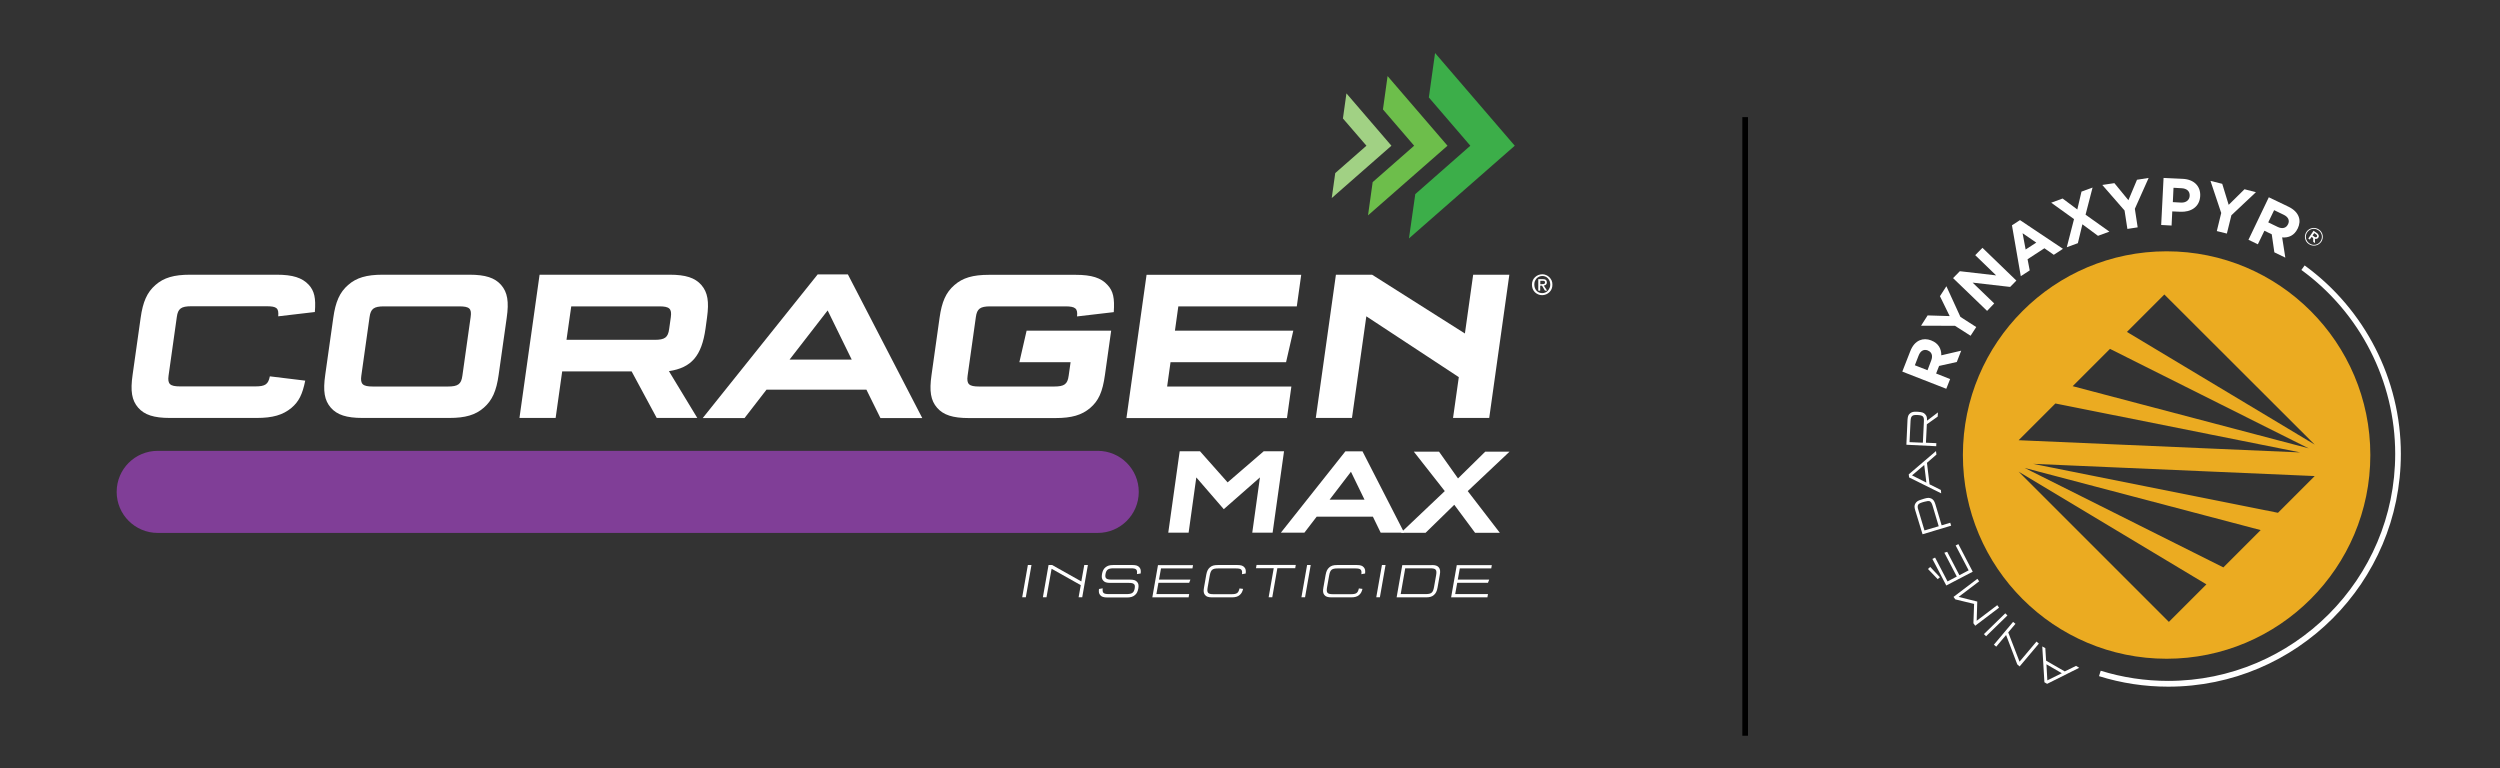
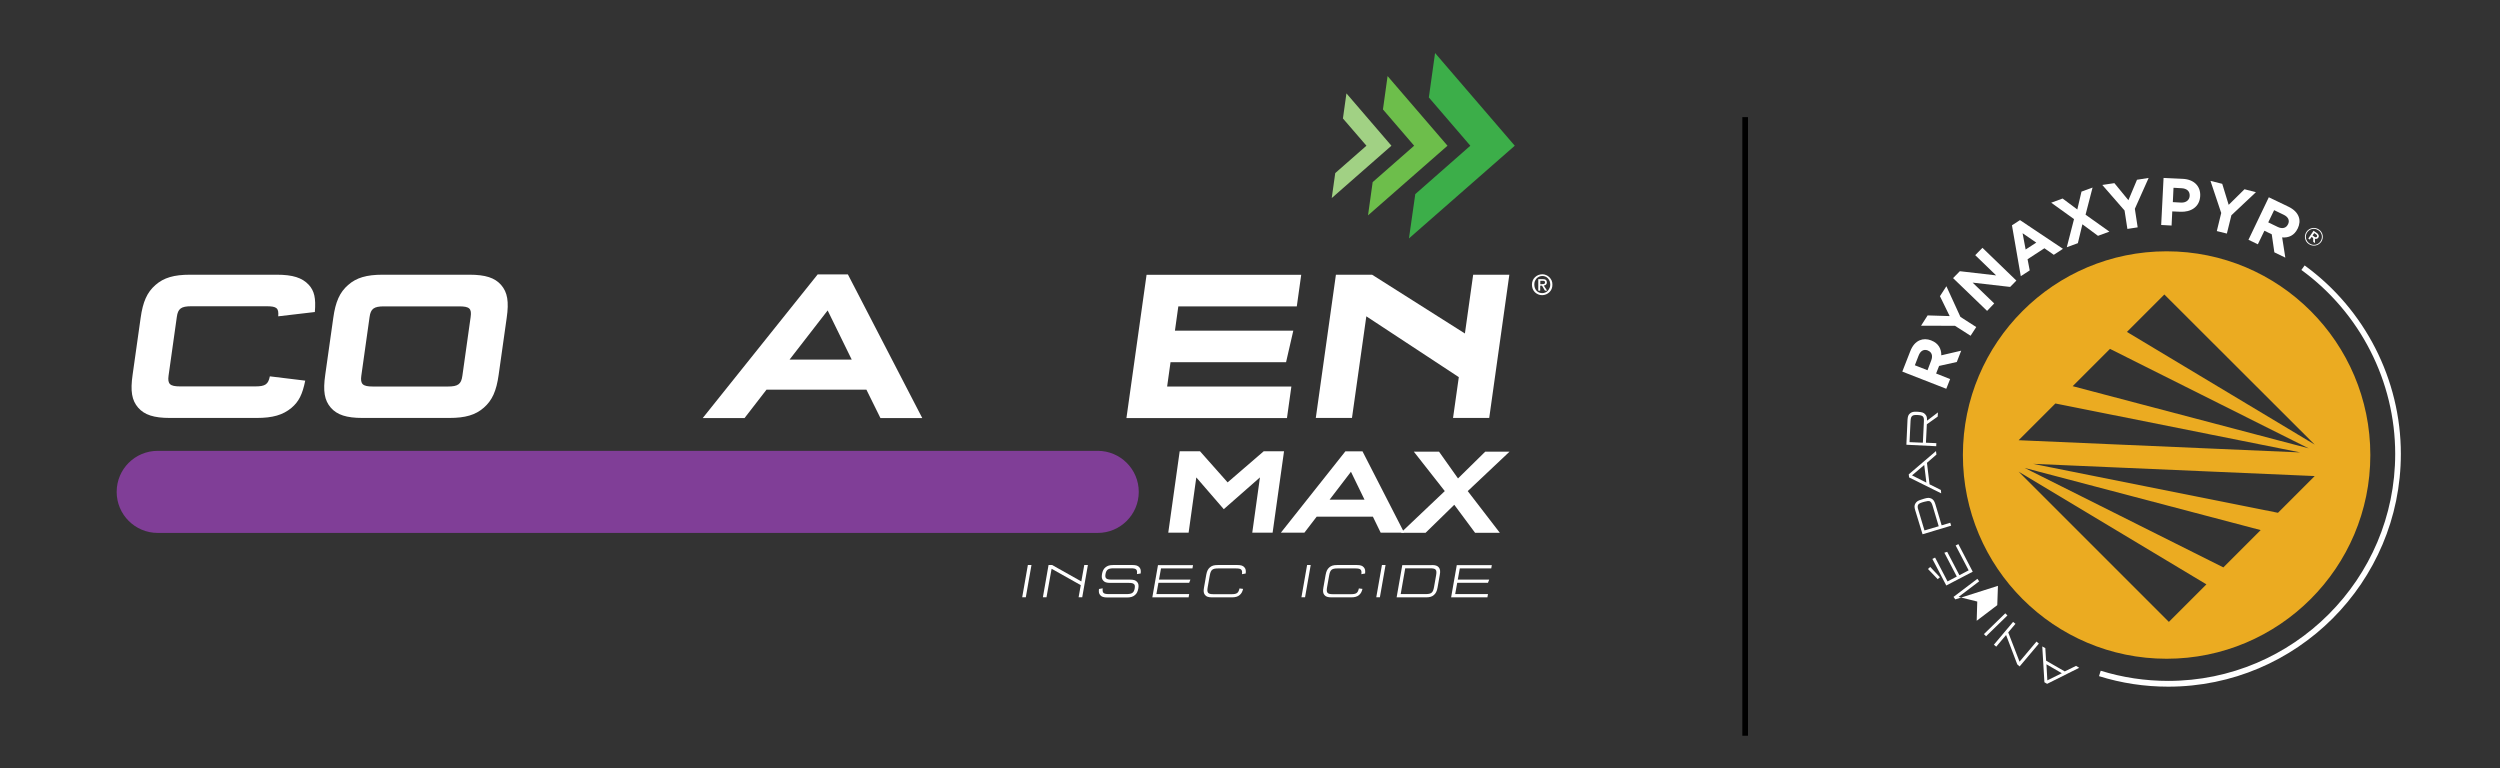
<svg xmlns="http://www.w3.org/2000/svg" version="1.1" id="Layer_1" x="0px" y="0px" viewBox="0 0 221.14 67.97" style="enable-background:new 0 0 221.14 67.97;" xml:space="preserve">
  <rect x="0" y="0" width="221.14" height="67.97" fill="#333333" stroke="none" />
  <style type="text/css">
	.st0{fill:#EBAB21;}
	.st1{fill:#FFFFFF;}
	.st2{fill:#A1D184;}
	.st3{fill:#6DBE4B;}
	.st4{fill:#3CAE49;}
	.st5{fill:#803E97;}
	.st6{fill:none;stroke:#000000;stroke-width:0.5;stroke-miterlimit:10;}
</style>
  <rect x="154.12" y="10.36" width="0.5" height="54.72" />
  <path class="st0" d="M191.65,58.27c-9.95,0-18.02-8.07-18.02-18.02c0-9.95,8.07-18.02,18.02-18.02c9.95,0,18.02,8.07,18.02,18.02  C209.67,50.2,201.6,58.27,191.65,58.27 M178.56,38.94l24.91,1.08l-21.66-4.33L178.56,38.94z M186.64,30.86l-3.3,3.3l20.88,5.5  L186.64,30.86z M191.45,26.05l-3.31,3.31l16.61,9.97L191.45,26.05z M191.85,55.01l3.32-3.32l-16.61-9.97L191.85,55.01z   M196.67,50.19l3.3-3.3l-20.88-5.5L196.67,50.19z M204.75,42.11l-24.91-1.08l21.66,4.33L204.75,42.11z" />
  <g>
    <path class="st1" d="M168.27,32.87l0.7-1.79c0.19-0.5,0.48-0.83,0.84-0.98c0.3-0.13,0.65-0.13,1.02,0.01l0.01,0.01   c0.63,0.24,0.89,0.74,0.88,1.31l1.76-0.41l-0.39,1l-1.57,0.35l0,0.01l-0.26,0.66l1.24,0.49l-0.34,0.86L168.27,32.87z M170.83,31.88   c0.16-0.42,0.04-0.74-0.29-0.87L170.53,31c-0.37-0.14-0.66,0.04-0.82,0.46l-0.33,0.85l1.12,0.44L170.83,31.88z" />
    <polygon class="st1" points="172.93,28.82 169.93,28.81 170.51,27.9 172.46,27.96 171.6,26.2 172.17,25.32 173.41,28.03    174.81,28.93 174.31,29.7  " />
    <polygon class="st1" points="172.76,24.6 173.36,23.99 176.57,24.36 174.72,22.57 175.36,21.92 178.36,24.82 177.81,25.38    174.49,25 176.4,26.84 175.77,27.5  " />
    <path class="st1" d="M177.97,19.93l0.71-0.46l3.8,2.54l-0.81,0.53l-0.83-0.58l-1.49,0.97l0.19,0.99l-0.79,0.51L177.97,19.93z    M180.12,21.46l-1.21-0.83l0.27,1.44L180.12,21.46z" />
    <polygon class="st1" points="183.46,19.38 181.44,17.93 182.45,17.56 183.75,18.53 184.12,16.95 185.1,16.59 184.48,18.99    186.59,20.49 185.58,20.86 184.2,19.84 183.8,21.51 182.82,21.87  " />
    <polygon class="st1" points="187.93,18.62 185.96,16.36 187.03,16.2 188.27,17.71 189.03,15.9 190.06,15.74 188.84,18.47    189.09,20.11 188.18,20.25  " />
    <path class="st1" d="M191.38,15.74l1.71,0.08c1,0.05,1.58,0.67,1.53,1.52l0,0.01c-0.05,0.96-0.83,1.43-1.77,1.38l-0.7-0.03   l-0.06,1.25l-0.92-0.05L191.38,15.74z M192.93,17.92c0.46,0.02,0.74-0.24,0.76-0.59l0-0.01c0.02-0.41-0.26-0.65-0.72-0.67   l-0.71-0.04l-0.06,1.27L192.93,17.92z" />
    <polygon class="st1" points="196.48,18.84 195.53,16 196.57,16.26 197.14,18.12 198.54,16.74 199.55,17 197.38,19.04 196.98,20.66    196.09,20.44  " />
    <path class="st1" d="M200.69,17.45l1.73,0.83c0.48,0.23,0.79,0.54,0.92,0.91c0.11,0.31,0.08,0.66-0.09,1.02l-0.01,0.01   c-0.29,0.61-0.8,0.83-1.37,0.78l0.28,1.79l-0.97-0.47l-0.23-1.59l-0.01-0.01l-0.64-0.31l-0.58,1.2l-0.83-0.4L200.69,17.45z    M201.49,20.08c0.4,0.19,0.74,0.09,0.89-0.23l0.01-0.01c0.17-0.35,0.01-0.66-0.4-0.85l-0.83-0.4l-0.52,1.08L201.49,20.08z" />
    <path class="st1" d="M204.02,20.51L204.02,20.51c0.24-0.36,0.73-0.46,1.1-0.21c0.37,0.25,0.45,0.74,0.21,1.09l0,0   c-0.24,0.35-0.73,0.45-1.1,0.2C203.86,21.35,203.78,20.86,204.02,20.51 M205.26,21.35L205.26,21.35c0.22-0.32,0.15-0.76-0.19-0.98   c-0.33-0.23-0.76-0.14-0.98,0.18l0,0c-0.22,0.32-0.14,0.75,0.19,0.98C204.61,21.76,205.04,21.67,205.26,21.35 M204.65,20.41   l0.3,0.21c0.09,0.06,0.14,0.14,0.16,0.22c0.01,0.06,0,0.12-0.04,0.18l0,0c-0.07,0.11-0.19,0.13-0.3,0.1l0.01,0.38l-0.16-0.1   l-0.01-0.35l0,0l-0.14-0.09l-0.16,0.23l-0.13-0.09L204.65,20.41z M204.73,20.95c0.08,0.06,0.16,0.05,0.21-0.01l0,0   c0.05-0.07,0.02-0.14-0.06-0.2l-0.17-0.12l-0.15,0.21L204.73,20.95z" />
  </g>
  <g>
    <g>
      <g>
        <polygon class="st2" points="117.8,17.52 123.08,12.89 119.1,8.26 118.79,10.48 120.87,12.89 118.11,15.31    " />
      </g>
      <g>
        <polygon class="st3" points="121.01,19.05 128.04,12.89 122.74,6.73 122.33,9.68 125.09,12.89 121.42,16.11    " />
      </g>
      <g>
        <polygon class="st4" points="124.63,21.09 133.99,12.89 126.94,4.69 126.39,8.62 130.06,12.89 125.19,17.17    " />
      </g>
    </g>
    <g>
      <g>
        <path class="st1" d="M27,33.67c-0.25,1.23-0.57,1.86-1.22,2.41c-0.76,0.63-1.66,0.89-3.08,0.89h-7.67     c-1.42,0-2.25-0.27-2.81-0.91c-0.56-0.65-0.7-1.46-0.49-2.91l0.71-5.03c0.2-1.44,0.57-2.26,1.31-2.91     c0.74-0.65,1.64-0.91,3.06-0.91h7.67c1.42,0,2.25,0.27,2.83,0.89c0.5,0.55,0.64,1.18,0.54,2.41l-3.24,0.38     c0.06-0.72-0.12-0.89-1.03-0.89h-6.66c-0.9,0-1.18,0.21-1.28,0.95l-0.73,5.19c-0.1,0.74,0.12,0.95,1.02,0.95h6.66     c0.88,0,1.14-0.19,1.28-0.89L27,33.67z" />
      </g>
      <g>
        <path class="st1" d="M44.11,33.15c-0.2,1.44-0.57,2.26-1.31,2.91c-0.74,0.65-1.64,0.91-3.06,0.91h-7.67     c-1.42,0-2.25-0.27-2.81-0.91c-0.56-0.65-0.7-1.46-0.49-2.91l0.71-5.03c0.2-1.44,0.57-2.26,1.31-2.91     c0.74-0.65,1.64-0.91,3.06-0.91h7.67c1.42,0,2.25,0.27,2.81,0.91c0.56,0.65,0.7,1.46,0.49,2.91L44.11,33.15z M33.97,27.1     c-0.9,0-1.18,0.21-1.28,0.95l-0.73,5.19c-0.1,0.74,0.12,0.95,1.02,0.95h6.64c0.9,0,1.18-0.21,1.28-0.95l0.73-5.19     c0.11-0.76-0.1-0.95-1.02-0.95H33.97z" />
      </g>
      <g>
-         <path class="st1" d="M59.23,24.3c1.42,0,2.25,0.27,2.81,0.91c0.56,0.65,0.7,1.46,0.5,2.89l-0.13,0.95     c-0.34,2.43-1.24,3.48-3.24,3.78l2.51,4.14h-3.59l-2.22-4.12h-6.14l-0.58,4.12h-3.2l1.78-12.67H59.23z M57.91,30.06     c0.9,0,1.18-0.21,1.28-0.95l0.15-1.06c0.1-0.74-0.12-0.95-1.02-0.95h-7.79l-0.42,2.96H57.91z" />
-       </g>
+         </g>
      <g>
        <path class="st1" d="M67.8,34.47l-1.94,2.51h-3.7l10.17-12.71H75l6.58,12.71h-3.7l-1.24-2.51H67.8z M69.84,31.81h5.5l-2.13-4.35     L69.84,31.81z" />
      </g>
      <g>
-         <path class="st1" d="M95.27,27.99c0.08-0.7-0.14-0.89-1.03-0.89h-6.64c-0.9,0-1.18,0.21-1.28,0.95l-0.73,5.19     c-0.1,0.74,0.12,0.95,1.02,0.95h6.64c0.9,0,1.18-0.21,1.28-0.95l0.17-1.2h-4.53l0.64-2.79h7.48l-0.55,3.91     c-0.21,1.52-0.57,2.3-1.31,2.93c-0.74,0.63-1.64,0.89-3.06,0.89H85.7c-1.42,0-2.25-0.27-2.81-0.91c-0.56-0.65-0.7-1.46-0.49-2.91     l0.71-5.05c0.2-1.42,0.56-2.24,1.31-2.89c0.74-0.65,1.64-0.91,3.06-0.91h7.67c1.42,0,2.25,0.27,2.81,0.89     c0.52,0.55,0.64,1.18,0.56,2.41L95.27,27.99z" />
-       </g>
+         </g>
      <g>
        <path class="st1" d="M104.23,27.1l-0.3,2.15h10.47l-0.64,2.79h-10.22l-0.3,2.15h10.99l-0.39,2.79H99.64l1.78-12.67h13.68     l-0.39,2.79H104.23z" />
      </g>
      <g>
        <path class="st1" d="M119.59,36.97h-3.2l1.78-12.67h3.2l8.21,5.2l0.73-5.2h3.2l-1.78,12.67h-3.2l0.51-3.61l-8.18-5.38     L119.59,36.97z" />
      </g>
    </g>
    <g>
      <path class="st5" d="M97.1,47.14H13.95c-2,0-3.63-1.62-3.63-3.63s1.62-3.63,3.63-3.63H97.1c2,0,3.63,1.62,3.63,3.63    S99.1,47.14,97.1,47.14z" />
    </g>
    <g>
      <g>
        <path class="st1" d="M137.32,25.18c0,0.14-0.02,0.26-0.07,0.38c-0.05,0.11-0.11,0.21-0.2,0.29c-0.08,0.08-0.18,0.14-0.29,0.19     c-0.11,0.04-0.22,0.07-0.34,0.07c-0.13,0-0.25-0.02-0.36-0.07c-0.11-0.05-0.21-0.11-0.29-0.19c-0.08-0.08-0.14-0.18-0.19-0.29     c-0.04-0.11-0.07-0.23-0.07-0.37c0-0.14,0.02-0.26,0.07-0.38c0.05-0.11,0.11-0.21,0.2-0.29c0.08-0.08,0.18-0.14,0.29-0.19     c0.11-0.04,0.23-0.07,0.35-0.07c0.12,0,0.23,0.02,0.34,0.07c0.11,0.04,0.2,0.11,0.29,0.19c0.08,0.08,0.15,0.18,0.2,0.29     C137.3,24.92,137.32,25.04,137.32,25.18z M137.13,25.18c0-0.11-0.02-0.21-0.05-0.31c-0.04-0.09-0.09-0.17-0.15-0.24     c-0.06-0.07-0.14-0.12-0.22-0.16c-0.09-0.04-0.18-0.06-0.28-0.06c-0.1,0-0.19,0.02-0.28,0.06c-0.09,0.04-0.16,0.09-0.23,0.16     c-0.06,0.07-0.11,0.15-0.15,0.24s-0.05,0.2-0.05,0.31c0,0.1,0.02,0.2,0.05,0.29c0.03,0.09,0.08,0.17,0.14,0.24     c0.06,0.07,0.14,0.12,0.22,0.16c0.09,0.04,0.19,0.06,0.29,0.06c0.1,0,0.19-0.02,0.28-0.06c0.09-0.04,0.16-0.09,0.22-0.16     c0.06-0.07,0.11-0.15,0.15-0.24C137.11,25.4,137.13,25.29,137.13,25.18z M136.24,25.71h-0.17v-1.02h0.39     c0.12,0,0.22,0.02,0.28,0.07c0.06,0.05,0.09,0.12,0.09,0.22c0,0.09-0.03,0.16-0.08,0.2c-0.05,0.04-0.11,0.07-0.19,0.08l0.29,0.45     h-0.19l-0.26-0.44h-0.16V25.71z M136.43,25.13c0.03,0,0.06,0,0.09,0c0.03,0,0.05-0.01,0.08-0.02c0.02-0.01,0.04-0.03,0.05-0.05     c0.01-0.02,0.02-0.05,0.02-0.09c0-0.03-0.01-0.06-0.02-0.07c-0.01-0.02-0.03-0.03-0.05-0.04c-0.02-0.01-0.05-0.02-0.07-0.02     c-0.03,0-0.05,0-0.08,0h-0.2v0.3H136.43z" />
      </g>
    </g>
    <g>
      <g>
        <path class="st1" d="M90.74,52.83h-0.32l0.5-2.85h0.32L90.74,52.83z" />
      </g>
      <g>
        <path class="st1" d="M92.57,52.83h-0.32l0.5-2.85h0.32l2.58,1.45l0.26-1.45h0.32l-0.5,2.85h-0.32l0.19-1.07l-2.58-1.45     L92.57,52.83z" />
      </g>
      <g>
        <path class="st1" d="M100.57,50.78c0.05-0.41-0.06-0.51-0.54-0.51h-1.52c-0.48,0-0.65,0.12-0.72,0.5     c-0.07,0.38,0.06,0.5,0.54,0.5h1.63c0.33,0,0.5,0.06,0.63,0.21c0.12,0.14,0.15,0.31,0.1,0.58c-0.05,0.27-0.14,0.45-0.3,0.58     c-0.18,0.15-0.38,0.21-0.7,0.21h-1.74c-0.32,0-0.51-0.06-0.63-0.21c-0.11-0.13-0.14-0.26-0.11-0.54l0.33-0.06     c-0.04,0.41,0.06,0.51,0.55,0.51h1.56c0.49,0,0.65-0.12,0.72-0.5c0.03-0.2,0.02-0.3-0.05-0.37c-0.09-0.09-0.21-0.12-0.49-0.12     H98.2c-0.32,0-0.5-0.06-0.62-0.21c-0.12-0.13-0.15-0.31-0.1-0.58c0.05-0.27,0.14-0.45,0.3-0.58c0.18-0.15,0.37-0.21,0.7-0.21     h1.69c0.32,0,0.5,0.06,0.62,0.21c0.11,0.13,0.14,0.26,0.11,0.54L100.57,50.78z" />
      </g>
      <g>
        <path class="st1" d="M102.7,50.27l-0.18,1h2.78l-0.11,0.28h-2.72l-0.18,1h2.9l-0.05,0.29h-3.21l0.5-2.85h3.1l-0.05,0.29H102.7z" />
      </g>
      <g>
        <path class="st1" d="M109.96,52.09c-0.07,0.28-0.15,0.41-0.3,0.54c-0.17,0.15-0.38,0.21-0.7,0.21h-1.74     c-0.33,0-0.51-0.06-0.63-0.21c-0.12-0.15-0.15-0.33-0.09-0.65l0.2-1.14c0.06-0.32,0.15-0.5,0.32-0.65     c0.17-0.15,0.37-0.21,0.7-0.21h1.74c0.32,0,0.5,0.06,0.62,0.21c0.11,0.13,0.14,0.26,0.11,0.54l-0.33,0.06     c0.05-0.41-0.06-0.51-0.54-0.51h-1.56c-0.52,0-0.66,0.12-0.75,0.63l-0.18,1.02c-0.09,0.51,0.01,0.63,0.53,0.63h1.56     c0.49,0,0.63-0.1,0.72-0.51L109.96,52.09z" />
      </g>
      <g>
-         <path class="st1" d="M112.54,52.83h-0.32l0.45-2.57h-1.57l0.05-0.29h3.47l-0.05,0.29h-1.58L112.54,52.83z" />
-       </g>
+         </g>
      <g>
        <path class="st1" d="M115.44,52.83h-0.32l0.5-2.85h0.32L115.44,52.83z" />
      </g>
      <g>
        <path class="st1" d="M120.52,52.09c-0.07,0.28-0.15,0.41-0.3,0.54c-0.17,0.15-0.38,0.21-0.7,0.21h-1.74     c-0.33,0-0.51-0.06-0.63-0.21c-0.12-0.15-0.15-0.33-0.09-0.65l0.2-1.14c0.06-0.32,0.15-0.5,0.32-0.65     c0.17-0.15,0.37-0.21,0.7-0.21h1.74c0.32,0,0.5,0.06,0.62,0.21c0.11,0.13,0.14,0.26,0.11,0.54l-0.33,0.06     c0.05-0.41-0.06-0.51-0.54-0.51h-1.56c-0.52,0-0.66,0.12-0.75,0.63l-0.18,1.02c-0.09,0.51,0.01,0.63,0.53,0.63h1.56     c0.49,0,0.63-0.1,0.72-0.51L120.52,52.09z" />
      </g>
      <g>
        <path class="st1" d="M122.06,52.83h-0.32l0.5-2.85h0.32L122.06,52.83z" />
      </g>
      <g>
        <path class="st1" d="M126.64,49.98c0.33,0,0.51,0.06,0.63,0.21c0.12,0.15,0.15,0.33,0.09,0.65l-0.2,1.14     c-0.06,0.32-0.15,0.5-0.32,0.65c-0.17,0.15-0.37,0.21-0.7,0.21h-2.6l0.5-2.85H126.64z M123.9,52.55h2.2     c0.52,0,0.66-0.12,0.75-0.63l0.18-1.02c0.09-0.51-0.01-0.63-0.53-0.63h-2.2L123.9,52.55z" />
      </g>
      <g>
        <path class="st1" d="M129.13,50.27l-0.18,1h2.78l-0.11,0.28h-2.72l-0.18,1h2.9l-0.05,0.29h-3.21l0.5-2.85h3.1l-0.05,0.29H129.13z     " />
      </g>
    </g>
    <g>
      <path class="st1" d="M111.78,39.92h1.8l-1.01,7.2h-1.8l0.68-4.89l-3.2,2.81l-2.43-2.81l-0.68,4.89h-1.8l1.01-7.2h1.8l2.44,2.75    L111.78,39.92z" />
      <path class="st1" d="M116.47,45.7l-1.09,1.42h-2.08l5.71-7.2h1.51l3.69,7.2h-2.08l-0.69-1.42H116.47z M117.61,44.2h3.09l-1.2-2.47    L117.61,44.2z" />
      <path class="st1" d="M132.67,47.13h-2.19l-1.84-2.48l-2.54,2.48h-2.19l3.89-3.69l-2.74-3.49h2.23l1.68,2.37l2.41-2.37h2.15    l-3.7,3.49L132.67,47.13z" />
    </g>
  </g>
  <g>
    <g>
      <path class="st1" d="M183.92,59.07l-2.84,1.42l-0.24-0.14l-0.19-3.17l0.27,0.15l0.07,1.11l1.65,0.95l1-0.49L183.92,59.07z     M182.38,59.55l-1.36-0.79l0.08,1.42L182.38,59.55z" />
    </g>
    <g>
      <path class="st1" d="M180.14,56.75l0.21,0.18l-1.7,2.02l-0.21-0.18l-0.99-2.6l-0.87,1.03l-0.21-0.17l1.7-2.02l0.21,0.17    l-0.64,0.76l1,2.59L180.14,56.75z" />
    </g>
    <g>
      <path class="st1" d="M177.38,54.25l0.19,0.19l-1.89,1.84l-0.19-0.19L177.38,54.25z" />
    </g>
    <g>
-       <path class="st1" d="M172.96,53.02l-0.16-0.22l2.11-1.6l0.16,0.22l-1.82,1.38l1.65,0.41l-0.05,1.7l1.82-1.38l0.16,0.22l-2.11,1.6    l-0.16-0.22l0.06-1.71L172.96,53.02z" />
+       <path class="st1" d="M172.96,53.02l-0.16-0.22l2.11-1.6l0.16,0.22l-1.82,1.38l1.65,0.41l-0.05,1.7l1.82-1.38l0.16,0.22l-0.16-0.22l0.06-1.71L172.96,53.02z" />
    </g>
    <g>
      <path class="st1" d="M171.6,51.06l-0.2,0.17l-0.86-0.9l0.2-0.18L171.6,51.06z M172.27,51.43l0.82-0.43l-1.1-2.11l0.25-0.08    l1.08,2.07l0.82-0.43l-1.15-2.2l0.24-0.12l1.27,2.44l-2.34,1.22l-1.23-2.35l0.24-0.12L172.27,51.43z" />
    </g>
    <g>
      <path class="st1" d="M169.41,45.13c-0.04-0.13-0.06-0.25-0.06-0.34s0.03-0.18,0.08-0.26c0.05-0.08,0.11-0.15,0.19-0.2    c0.08-0.05,0.19-0.1,0.34-0.14l0.25-0.08c0.14-0.04,0.26-0.07,0.36-0.07c0.09,0,0.18,0.02,0.27,0.06c0.08,0.04,0.15,0.1,0.21,0.18    c0.05,0.07,0.1,0.18,0.14,0.31l0.56,1.88l0.76-0.23l0.08,0.26l-2.53,0.76L169.41,45.13z M171.49,46.55l-0.54-1.81    c-0.03-0.11-0.07-0.19-0.1-0.25c-0.04-0.06-0.08-0.11-0.13-0.14c-0.05-0.03-0.12-0.04-0.19-0.03c-0.08,0.01-0.17,0.03-0.29,0.06    l-0.15,0.04c-0.11,0.03-0.2,0.07-0.27,0.1c-0.07,0.04-0.12,0.08-0.15,0.13s-0.04,0.11-0.04,0.19c0,0.07,0.02,0.16,0.06,0.27    l0.54,1.81L171.49,46.55z" />
    </g>
    <g>
      <path class="st1" d="M171.71,43.64l-2.84-1.41l-0.03-0.27l2.41-2.06l0.04,0.31l-0.84,0.73l0.23,1.9l1,0.5L171.71,43.64z     M170.4,42.69l-0.19-1.56l-1.08,0.92L170.4,42.69z" />
    </g>
    <g>
      <path class="st1" d="M168.73,37.13c0.01-0.14,0.03-0.25,0.06-0.34c0.03-0.09,0.09-0.16,0.16-0.22c0.07-0.06,0.15-0.1,0.25-0.13    c0.09-0.02,0.22-0.03,0.37-0.02l0.13,0.01c0.15,0.01,0.27,0.03,0.36,0.06c0.09,0.03,0.17,0.08,0.23,0.15    c0.07,0.07,0.11,0.15,0.14,0.23c0.02,0.09,0.03,0.2,0.03,0.34l0.96-0.73l-0.02,0.37l-0.96,0.68l-0.08,1.63l0.92,0.04l-0.01,0.27    l-2.64-0.13L168.73,37.13z M170.09,39.16l0.09-1.88c0.01-0.11,0-0.2-0.01-0.27c-0.01-0.07-0.04-0.13-0.08-0.17    c-0.04-0.04-0.1-0.07-0.17-0.09c-0.07-0.02-0.17-0.03-0.29-0.04l-0.02,0c-0.12-0.01-0.22,0-0.29,0.01    c-0.08,0.01-0.14,0.04-0.18,0.08c-0.04,0.04-0.08,0.09-0.1,0.16c-0.02,0.07-0.03,0.16-0.04,0.27l-0.09,1.88L170.09,39.16z" />
    </g>
  </g>
  <path class="st6" d="M171.46,40.16" />
  <path class="st1" d="M191.79,60.74c-2.09,0-4.14-0.31-6.12-0.93l0.15-0.48c1.93,0.6,3.94,0.9,5.97,0.9  c11.07,0,20.08-9.01,20.08-20.08c0-6.41-3.1-12.49-8.3-16.27l0.29-0.4c5.33,3.87,8.51,10.1,8.51,16.67  C212.37,51.51,203.14,60.74,191.79,60.74z" />
</svg>